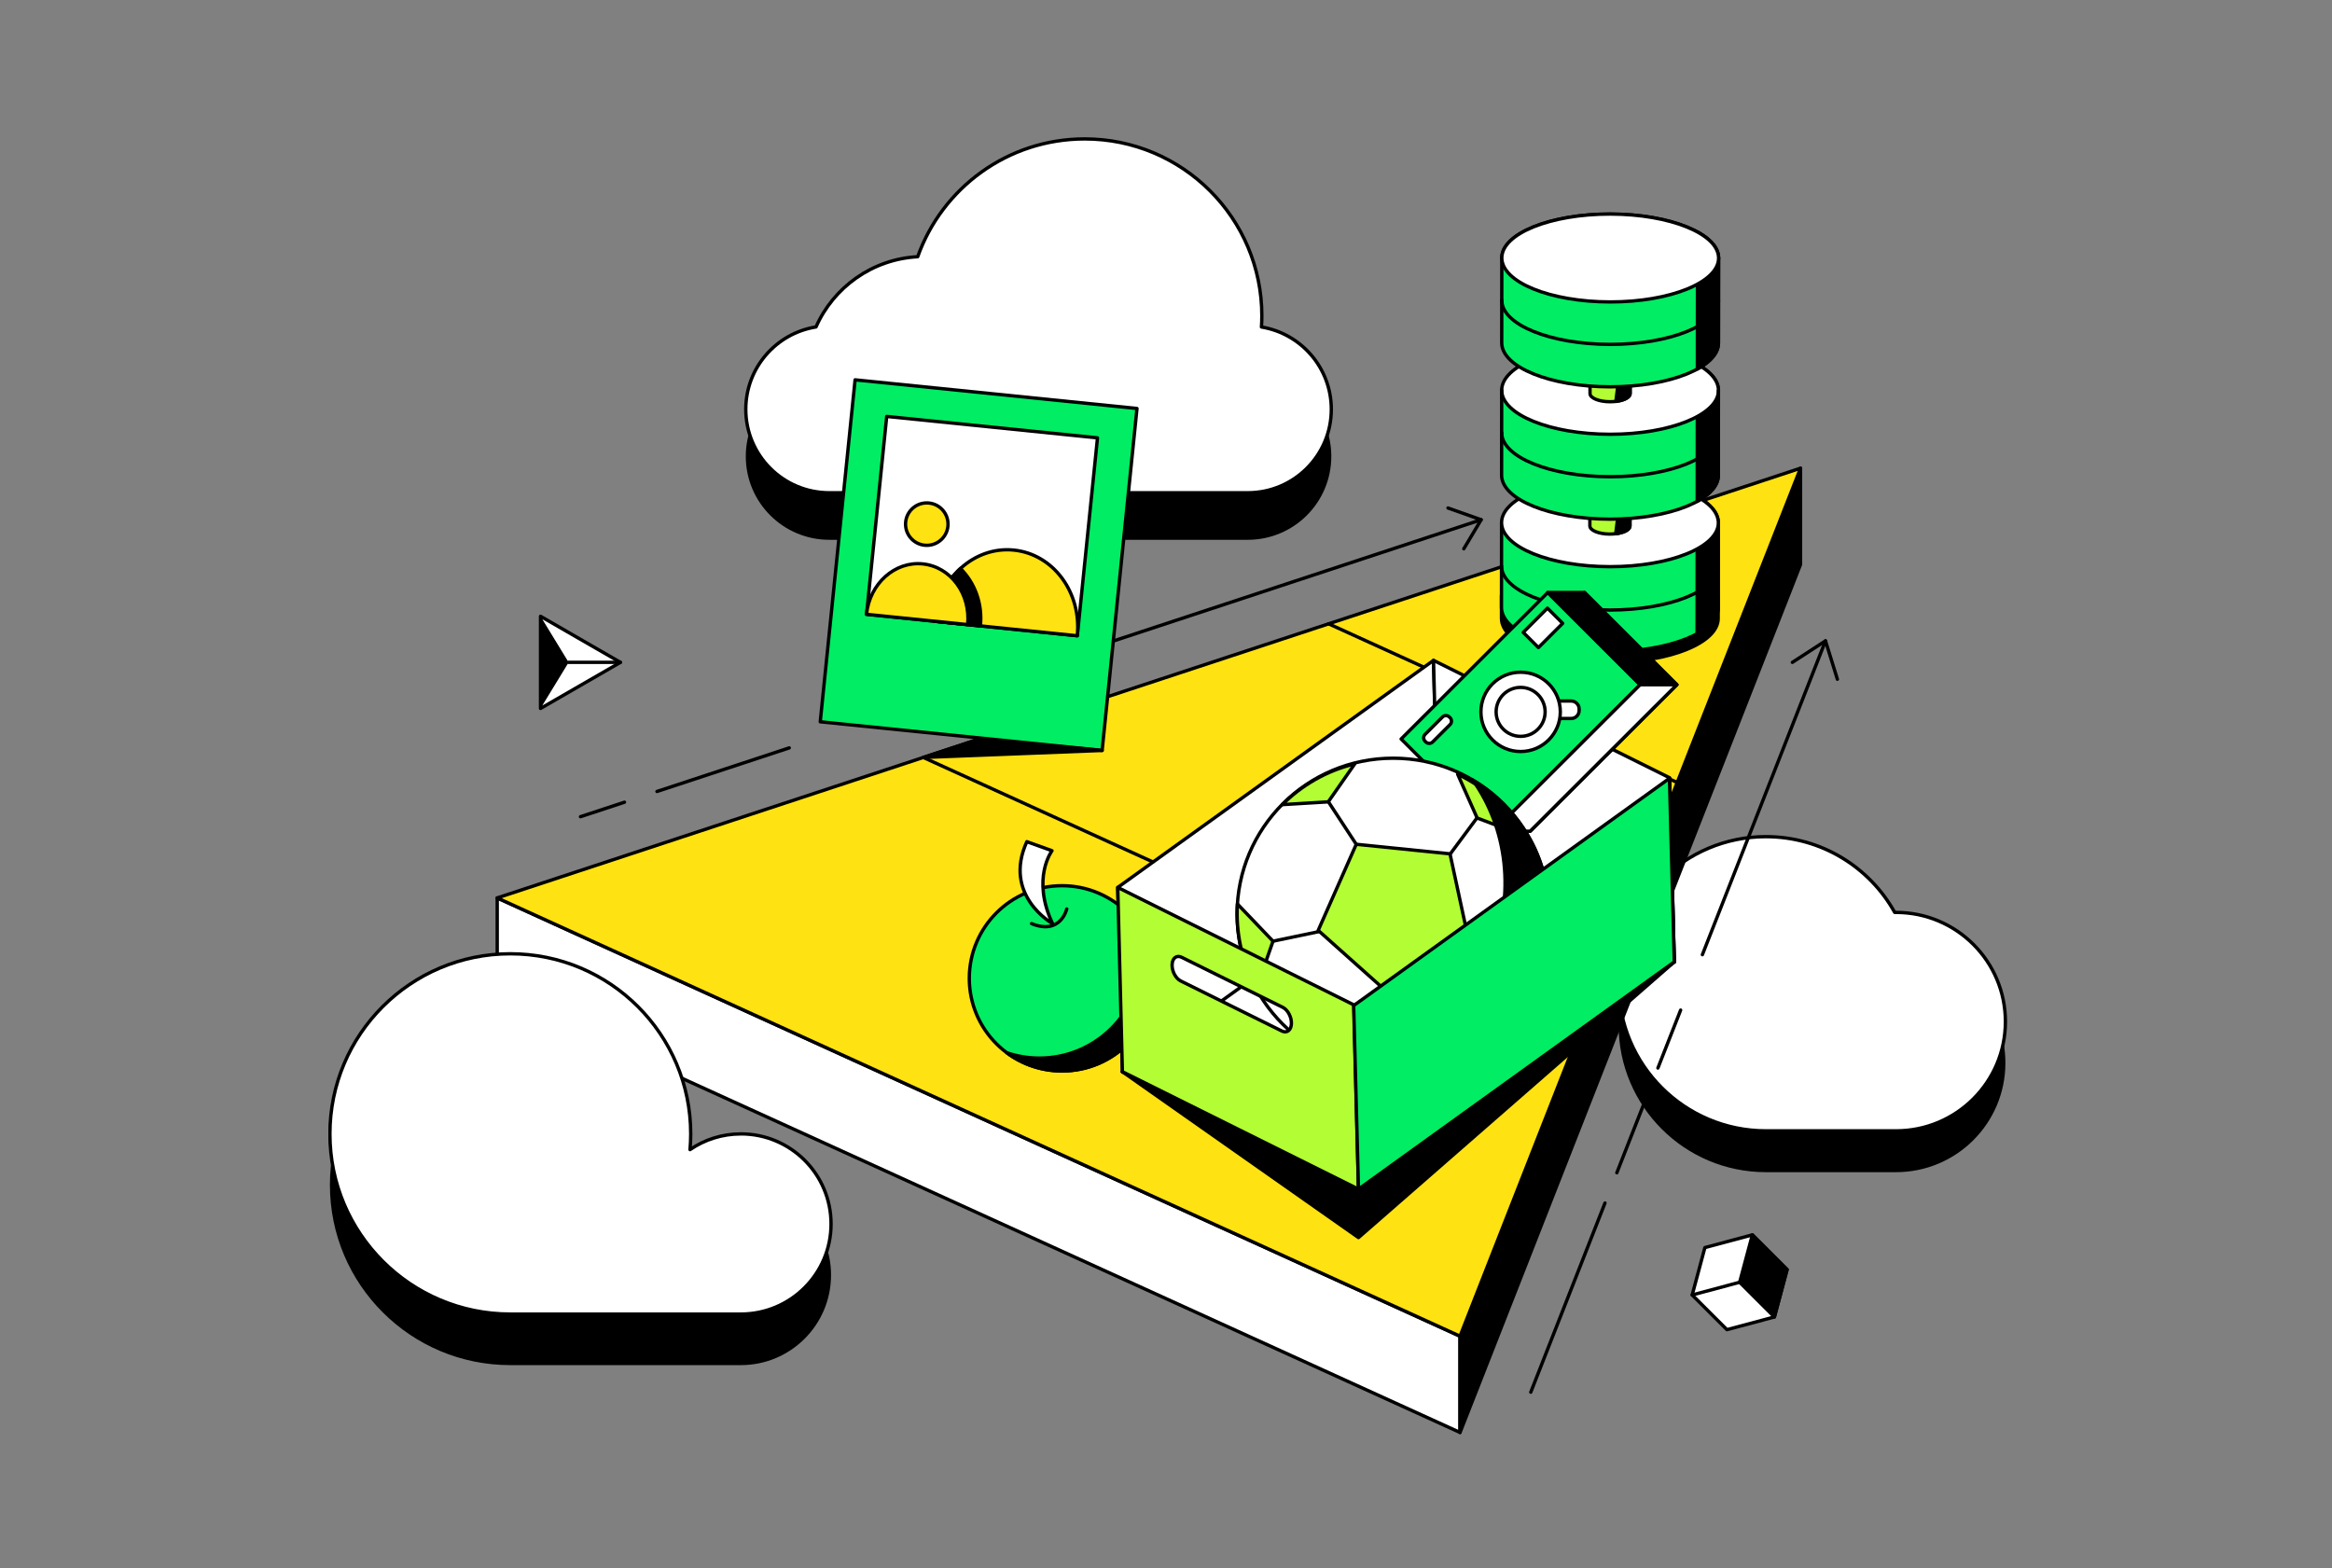
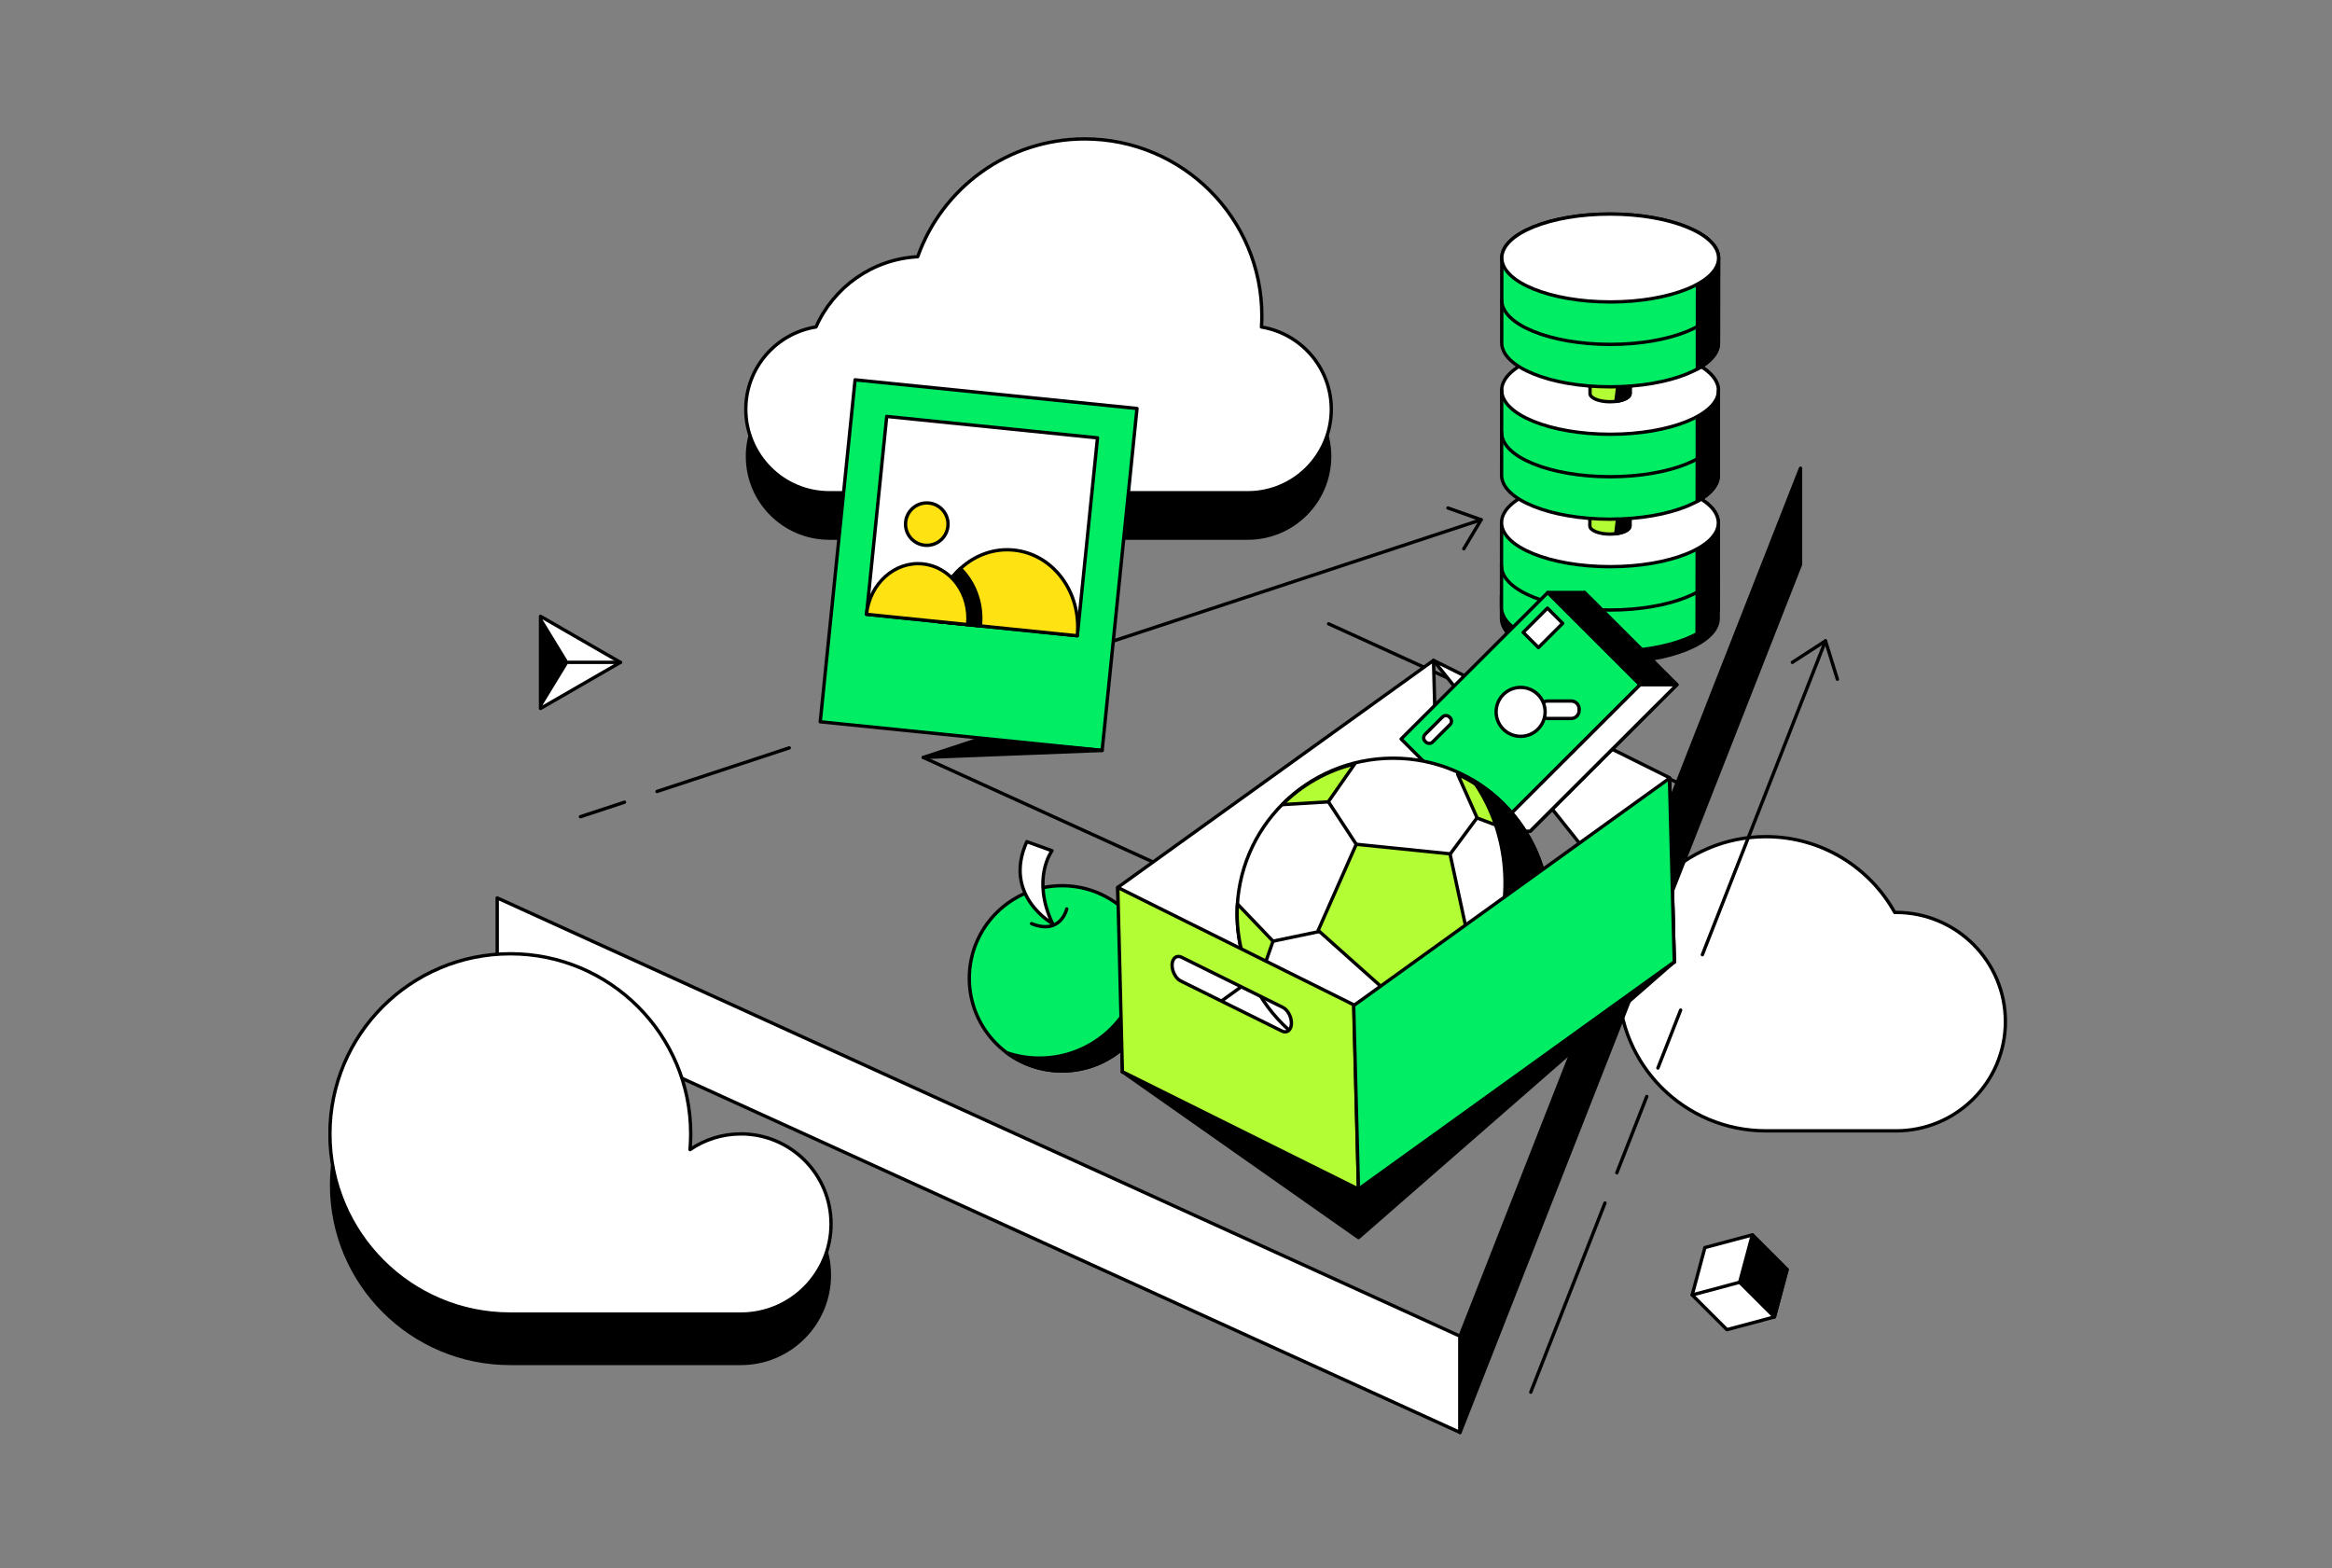
<svg xmlns="http://www.w3.org/2000/svg" width="696" height="468" viewBox="0 0 696 468" fill="none">
  <rect x="0" y="0" width="696" height="468" fill="#808080" stroke="none" />
  <g clip-path="url(#clip0_3299_80855)">
    <path d="M376.491 111.642C376.556 110.538 376.603 109.433 376.603 108.31C376.603 79.148 352.933 55.508 323.733 55.508C300.733 55.508 281.17 70.182 273.894 90.666C260.307 91.399 248.774 99.808 243.542 111.624C231.665 113.526 222.585 123.81 222.585 136.21C222.585 149.965 233.747 161.112 247.519 161.112H372.402C386.175 161.112 397.336 149.965 397.336 136.21C397.336 123.847 388.312 113.591 376.482 111.642H376.491Z" fill="black" />
    <path d="M376.491 97.599C376.556 96.495 376.603 95.39 376.603 94.267C376.603 65.105 352.933 41.465 323.733 41.465C300.733 41.465 281.17 56.139 273.894 76.623C260.307 77.356 248.774 85.765 243.542 97.581C231.665 99.483 222.585 109.767 222.585 122.167C222.585 135.922 233.747 147.069 247.519 147.069H372.402C386.175 147.069 397.336 135.922 397.336 122.167C397.336 109.804 388.312 99.548 376.482 97.599H376.491Z" fill="white" stroke="black" stroke-linecap="round" stroke-linejoin="round" />
    <path d="M442.055 155.125L385.329 173.827L315.091 196.984" fill="white" />
    <path d="M442.055 155.125L385.329 173.827L315.091 196.984" stroke="black" stroke-linecap="round" stroke-linejoin="round" />
    <path d="M196.081 236.225L235.559 223.213" stroke="black" stroke-linecap="round" stroke-linejoin="round" />
    <path d="M173.248 243.753L186.379 239.428" stroke="black" stroke-linecap="round" stroke-linejoin="round" />
-     <path d="M565.888 284.647C565.758 284.647 565.619 284.647 565.489 284.657C557.989 271.171 543.584 262.047 527.042 262.047C502.768 262.047 483.085 281.705 483.085 305.948C483.085 330.191 502.768 349.85 527.042 349.85H565.888C583.917 349.85 598.526 335.25 598.526 317.253C598.526 299.256 583.908 284.657 565.888 284.657V284.647Z" fill="black" />
    <path d="M565.888 272.313C565.758 272.313 565.619 272.313 565.489 272.323C557.989 258.837 543.584 249.713 527.042 249.713C502.768 249.713 483.085 269.371 483.085 293.614C483.085 317.857 502.768 337.516 527.042 337.516H565.888C583.917 337.516 598.526 322.916 598.526 304.919C598.526 286.922 583.908 272.323 565.888 272.323V272.313Z" fill="white" stroke="black" stroke-linecap="round" stroke-linejoin="round" />
    <path d="M221.117 353.674C215.485 353.674 210.263 355.4 205.941 358.361C206.071 356.82 206.146 355.252 206.146 353.674C206.146 323.982 182.039 299.906 152.31 299.906C122.581 299.906 98.465 323.973 98.465 353.674C98.465 383.374 122.571 407.441 152.3 407.441H221.108C235.977 407.441 248.03 395.403 248.03 380.553C248.03 365.703 235.977 353.664 221.108 353.664L221.117 353.674Z" fill="black" />
    <path d="M148.397 267.996V296.732L435.755 427.535V398.8L148.397 267.996Z" fill="white" stroke="black" stroke-linecap="round" stroke-linejoin="round" />
    <path d="M537.376 139.746V168.472L435.754 427.537V398.801L537.376 139.746Z" fill="black" stroke="black" stroke-linecap="round" stroke-linejoin="round" />
    <path d="M221.117 338.434C215.485 338.434 210.263 340.16 205.941 343.121C206.071 341.58 206.146 340.011 206.146 338.434C206.146 308.742 182.039 284.666 152.31 284.666C122.581 284.666 98.465 308.742 98.465 338.434C98.465 368.125 122.571 392.201 152.3 392.201H221.108C235.977 392.201 248.03 380.163 248.03 365.313C248.03 350.462 235.977 338.424 221.108 338.424L221.117 338.434Z" fill="white" stroke="black" stroke-linecap="round" stroke-linejoin="round" />
-     <path d="M435.755 398.801L148.397 267.997L537.376 139.746L435.755 398.801Z" fill="#FFE212" stroke="black" stroke-linecap="round" stroke-linejoin="round" />
    <path d="M275.566 226.072L468.978 314.107" stroke="black" stroke-linecap="round" stroke-linejoin="round" />
    <path d="M500.575 233.545L396.528 186.182" stroke="black" stroke-linecap="round" stroke-linejoin="round" />
    <path d="M255.207 113.365L244.809 215.426L328.943 223.976L339.341 121.915L255.207 113.365Z" fill="#00ED64" stroke="black" stroke-linecap="round" stroke-linejoin="round" />
    <path d="M327.553 130.684L264.646 124.291L258.63 183.341L321.536 189.734L327.553 130.684Z" fill="white" stroke="black" stroke-linecap="round" stroke-linejoin="round" />
    <path d="M276.607 162.763C280.108 162.763 282.945 159.929 282.945 156.433C282.945 152.938 280.108 150.104 276.607 150.104C273.107 150.104 270.269 152.938 270.269 156.433C270.269 159.929 273.107 162.763 276.607 162.763Z" fill="#FFE212" stroke="black" stroke-linecap="round" stroke-linejoin="round" />
    <path d="M321.522 189.754C322.841 176.825 314.366 165.381 302.601 164.184C290.835 162.986 280.232 172.5 278.912 185.42L321.522 189.754Z" fill="#FFE212" stroke="black" stroke-linecap="round" stroke-linejoin="round" />
    <path d="M292.61 186.811C293.289 180.119 290.891 173.873 286.644 169.678C282.462 173.511 279.553 179.052 278.903 185.41L292.601 186.802L292.61 186.811Z" fill="black" stroke="black" stroke-linecap="round" stroke-linejoin="round" />
    <path d="M288.8 186.421C289.729 177.261 283.735 169.158 275.399 168.304C267.063 167.459 259.545 174.188 258.615 183.349L288.8 186.421Z" fill="#FFE212" stroke="black" stroke-linecap="round" stroke-linejoin="round" />
    <path d="M448.124 177.754V184.548C448.105 191.787 462.584 197.681 480.446 197.7C498.307 197.718 512.796 191.862 512.805 184.613V177.819L448.124 177.754Z" fill="black" stroke="black" stroke-linecap="round" stroke-linejoin="round" />
    <path d="M448.152 155.979L448.124 181.309C448.124 188.548 462.593 194.442 480.455 194.46C498.317 194.479 512.805 188.622 512.814 181.374L512.842 156.044C512.842 148.805 498.372 142.911 480.511 142.893C462.649 142.874 448.161 148.731 448.152 155.979Z" fill="#00ED64" />
    <path d="M512.842 156.043L512.814 181.373C512.814 188.612 498.317 194.478 480.455 194.459C462.593 194.441 448.114 188.556 448.124 181.308L448.152 155.979" stroke="black" stroke-linecap="round" stroke-linejoin="round" />
    <path d="M512.823 168.983C512.823 176.222 498.326 182.088 480.464 182.07C462.603 182.051 448.124 176.167 448.133 168.918" stroke="black" stroke-linecap="round" stroke-linejoin="round" />
    <path d="M506.551 148.256L506.504 189.131C510.463 186.96 512.805 184.277 512.805 181.363L512.833 156.034C512.833 153.119 510.5 150.428 506.541 148.256H506.551Z" fill="black" stroke="black" stroke-linecap="round" stroke-linejoin="round" />
    <path d="M512.852 156.051C512.86 148.808 498.383 142.921 480.516 142.902C462.65 142.883 448.16 148.74 448.153 155.983C448.145 163.226 462.622 169.113 480.489 169.131C498.355 169.15 512.845 163.294 512.852 156.051Z" fill="white" stroke="black" stroke-linecap="round" stroke-linejoin="round" />
    <path d="M474.507 152.286V156.973C474.507 158.309 477.184 159.405 480.483 159.405C483.791 159.405 486.468 158.328 486.468 156.982V152.295C486.468 150.958 483.791 149.863 480.492 149.863C477.184 149.863 474.507 150.94 474.507 152.286Z" fill="#B3FD34" stroke="black" stroke-linecap="round" stroke-linejoin="round" />
    <path d="M483.373 150.168L482.221 159.31C484.683 159.013 486.477 158.085 486.477 156.99V152.303C486.477 151.384 485.232 150.586 483.373 150.168Z" fill="black" stroke="black" stroke-linecap="round" stroke-linejoin="round" />
    <path d="M512.879 118.769C512.879 111.53 498.41 105.636 480.548 105.617C462.686 105.599 448.198 111.455 448.189 118.704" stroke="black" stroke-linecap="round" stroke-linejoin="round" />
    <path d="M448.189 116.478L448.161 141.807C448.161 149.046 462.631 154.94 480.492 154.958C498.354 154.977 512.842 149.12 512.852 141.872L512.879 116.543C512.879 109.303 498.41 103.409 480.548 103.391C462.687 103.372 448.198 109.229 448.189 116.478Z" fill="#00ED64" />
    <path d="M506.588 108.754L506.541 149.629C510.5 147.458 512.842 144.775 512.842 141.861L512.87 116.532C512.87 113.617 510.537 110.926 506.578 108.754H506.588Z" fill="black" stroke="black" stroke-linecap="round" stroke-linejoin="round" />
    <path d="M512.889 116.535C512.897 109.292 498.42 103.405 480.553 103.386C462.687 103.368 448.197 109.224 448.19 116.467C448.182 123.71 462.66 129.597 480.526 129.616C498.392 129.635 512.882 123.778 512.889 116.535Z" fill="white" stroke="black" stroke-linecap="round" stroke-linejoin="round" />
    <path d="M512.879 116.542L512.852 141.871C512.852 149.11 498.354 154.976 480.492 154.958C462.631 154.939 448.152 149.055 448.161 141.806L448.189 116.477" stroke="black" stroke-linecap="round" stroke-linejoin="round" />
    <path d="M474.554 112.784V117.471C474.554 118.807 477.23 119.903 480.53 119.903C483.838 119.903 486.514 118.826 486.514 117.48V112.793C486.514 111.457 483.838 110.361 480.539 110.361C477.23 110.361 474.554 111.438 474.554 112.784Z" fill="#B3FD34" stroke="black" stroke-linecap="round" stroke-linejoin="round" />
    <path d="M483.42 110.666L482.267 119.808C484.73 119.511 486.524 118.583 486.524 117.488V112.801C486.524 111.882 485.278 111.084 483.42 110.666Z" fill="black" stroke="black" stroke-linecap="round" stroke-linejoin="round" />
    <path d="M448.226 76.976L448.198 102.305C448.198 109.544 462.668 115.438 480.53 115.457C498.391 115.475 512.879 109.619 512.889 102.37L512.917 77.041C512.917 69.801 498.447 63.907 480.585 63.889C462.724 63.87 448.235 69.727 448.226 76.976Z" fill="#00ED64" />
    <path d="M512.917 77.041C512.917 69.801 498.447 63.907 480.585 63.889C462.724 63.87 448.235 69.727 448.226 76.976" stroke="black" stroke-linecap="round" stroke-linejoin="round" />
    <path d="M512.917 77.04L512.889 102.369C512.889 109.608 498.391 115.474 480.53 115.456C462.668 115.437 448.189 109.553 448.198 102.304L448.226 76.975" stroke="black" stroke-linecap="round" stroke-linejoin="round" />
    <path d="M512.907 89.7C512.907 96.939 498.41 102.805 480.548 102.787C462.686 102.768 448.208 96.884 448.217 89.635" stroke="black" stroke-linecap="round" stroke-linejoin="round" />
    <path d="M512.87 129.202C512.87 136.441 498.373 142.307 480.511 142.289C462.649 142.27 448.17 136.386 448.18 129.137" stroke="black" stroke-linecap="round" stroke-linejoin="round" />
    <path d="M506.634 69.262L506.588 110.137C510.547 107.965 512.889 105.283 512.889 102.369L512.917 77.04C512.917 74.125 510.584 71.434 506.625 69.262H506.634Z" fill="black" stroke="black" stroke-linecap="round" stroke-linejoin="round" />
    <path d="M512.927 77.037C512.934 69.794 498.457 63.907 480.591 63.888C462.724 63.87 448.235 69.726 448.227 76.969C448.22 84.212 462.697 90.099 480.563 90.118C498.43 90.136 512.919 84.28 512.927 77.037Z" fill="white" stroke="black" stroke-linecap="round" stroke-linejoin="round" />
    <path d="M508.084 284.944L544.83 191.275" stroke="black" stroke-linecap="round" stroke-linejoin="round" />
    <path d="M494.813 318.766L501.597 301.475" stroke="black" stroke-linecap="round" stroke-linejoin="round" />
    <path d="M482.555 350.027L491.486 327.26" stroke="black" stroke-linecap="round" stroke-linejoin="round" />
    <path d="M456.869 415.516L479.015 359.057" stroke="black" stroke-linecap="round" stroke-linejoin="round" />
    <path d="M436.879 163.794L442.055 155.126L432.158 151.617" stroke="black" stroke-linecap="round" stroke-linejoin="round" />
    <path d="M548.38 202.729L544.83 191.275L534.942 197.689" stroke="black" stroke-linecap="round" stroke-linejoin="round" />
    <path d="M498.261 232.301L474.6 249.332L457.835 317.217L499.701 287.089L498.261 232.301Z" fill="#001E2B" stroke="black" stroke-linecap="round" stroke-linejoin="round" />
    <path d="M499.701 287.088L405.449 354.917L334.978 319.861L429.231 252.041L499.701 287.088Z" fill="white" stroke="black" stroke-linecap="round" stroke-linejoin="round" />
    <path d="M429.286 252.181L335.034 320.001L333.594 264.869L427.846 197.096L429.286 252.181Z" fill="white" stroke="black" stroke-linecap="round" stroke-linejoin="round" />
-     <path d="M498.317 232.143L499.701 287.135L429.231 252.079L427.846 197.096L498.317 232.143Z" fill="white" stroke="black" stroke-linecap="round" stroke-linejoin="round" />
+     <path d="M498.317 232.143L499.701 287.135L427.846 197.096L498.317 232.143Z" fill="white" stroke="black" stroke-linecap="round" stroke-linejoin="round" />
    <path d="M334.978 319.861L405.449 369.377L499.701 287.088L334.978 319.861Z" fill="black" stroke="black" stroke-linecap="round" stroke-linejoin="round" />
    <path d="M316.977 319.649C332.267 319.649 344.662 307.269 344.662 291.999C344.662 276.729 332.267 264.35 316.977 264.35C301.687 264.35 289.292 276.729 289.292 291.999C289.292 307.269 301.687 319.649 316.977 319.649Z" fill="#00ED64" stroke="black" stroke-linecap="round" stroke-linejoin="round" />
    <path d="M314.143 275.664C314.143 275.664 299.153 267.264 306.467 251.207L313.976 253.908C313.976 253.908 307.749 262.159 314.143 275.664Z" fill="white" stroke="black" stroke-linecap="round" stroke-linejoin="round" />
    <path d="M318.381 271.283C318.381 271.283 316.578 279.237 307.87 275.664" stroke="black" stroke-linecap="round" stroke-linejoin="round" />
    <path d="M338.779 274.967C339.978 278.225 340.629 281.752 340.629 285.427C340.629 302.208 327.014 315.805 310.212 315.805C306.81 315.805 303.539 315.239 300.482 314.209C305.091 317.624 310.797 319.648 316.968 319.648C332.255 319.648 344.653 307.266 344.653 291.998C344.653 285.576 342.45 279.663 338.77 274.967H338.779Z" fill="black" stroke="black" stroke-linecap="round" stroke-linejoin="round" />
    <path d="M472.897 176.842L429.119 220.564L456.686 248.096L500.464 204.374L472.897 176.842Z" fill="white" stroke="black" stroke-linecap="round" stroke-linejoin="round" />
    <path d="M461.95 176.842L418.172 220.564L445.739 248.096L489.517 204.374L461.95 176.842Z" fill="#00ED64" stroke="black" stroke-linecap="round" stroke-linejoin="round" />
    <path d="M500.454 204.373H489.507L461.943 176.844H472.89L500.454 204.373Z" fill="black" stroke="black" stroke-linecap="round" stroke-linejoin="round" />
    <path d="M456.674 248.089H445.726L489.507 204.373H500.454L456.674 248.089Z" fill="white" stroke="black" stroke-linecap="round" stroke-linejoin="round" />
    <path d="M461.852 181.51L454.611 188.742L459.152 193.277L466.393 186.045L461.852 181.51Z" fill="white" stroke="black" stroke-linecap="round" stroke-linejoin="round" />
    <path d="M430.509 214.005L425.331 219.177C424.761 219.746 424.761 220.668 425.331 221.237L425.534 221.441C426.104 222.01 427.028 222.01 427.598 221.441L432.776 216.269C433.346 215.7 433.346 214.778 432.776 214.208L432.572 214.005C432.003 213.436 431.079 213.436 430.509 214.005Z" fill="white" stroke="black" stroke-linecap="round" stroke-linejoin="round" />
    <path d="M459.527 211.603V212.067C459.527 213.38 460.592 214.443 461.906 214.443H468.922C470.236 214.443 471.301 213.38 471.301 212.067V211.603C471.301 210.291 470.236 209.227 468.922 209.227H461.906C460.592 209.227 459.527 210.291 459.527 211.603Z" fill="white" stroke="black" stroke-linecap="round" stroke-linejoin="round" />
-     <path d="M453.839 224.301C460.383 224.301 465.688 219.002 465.688 212.467C465.688 205.931 460.383 200.633 453.839 200.633C447.295 200.633 441.99 205.931 441.99 212.467C441.99 219.002 447.295 224.301 453.839 224.301Z" fill="white" stroke="black" stroke-linecap="round" stroke-linejoin="round" />
    <path d="M453.839 219.771C457.878 219.771 461.153 216.501 461.153 212.467C461.153 208.432 457.878 205.162 453.839 205.162C449.8 205.162 446.525 208.432 446.525 212.467C446.525 216.501 449.8 219.771 453.839 219.771Z" fill="white" stroke="black" stroke-linecap="round" stroke-linejoin="round" />
    <path d="M415.783 319.314C441.502 319.314 462.352 298.491 462.352 272.804C462.352 247.118 441.502 226.295 415.783 226.295C390.064 226.295 369.215 247.118 369.215 272.804C369.215 298.491 390.064 319.314 415.783 319.314Z" fill="white" stroke="black" stroke-linecap="round" stroke-linejoin="round" />
-     <path d="M454.462 290.959L434.565 279.904" stroke="black" stroke-linecap="round" stroke-linejoin="round" />
    <path d="M411.908 312.335L415.607 288.547" stroke="black" stroke-linecap="round" stroke-linejoin="round" />
    <path d="M443.691 240.236L428.905 260.164" stroke="black" stroke-linecap="round" stroke-linejoin="round" />
    <path d="M395.942 238.5L408.674 257.935" stroke="black" stroke-linecap="round" stroke-linejoin="round" />
    <path d="M398.553 277.027L374.884 281.956" stroke="black" stroke-linecap="round" stroke-linejoin="round" />
    <path d="M393.424 277.687L414.38 296.407L438.691 282.29L432.762 254.836L404.78 251.986L393.424 277.687Z" fill="#B3FD34" stroke="black" stroke-linecap="round" stroke-linejoin="round" />
    <path d="M396.416 239.336L404.343 227.984C395.858 230.054 388.48 234.37 382.708 240.152L396.416 239.326V239.336Z" fill="#B3FD34" stroke="black" stroke-linecap="round" stroke-linejoin="round" />
    <path d="M379.93 280.907L369.317 269.797C369.057 273.927 369.345 278.159 370.265 282.41C371.241 286.93 372.858 291.154 374.995 295.005L379.939 280.916L379.93 280.907Z" fill="#B3FD34" stroke="black" stroke-linecap="round" stroke-linejoin="round" />
    <path d="M411.992 311.379L399.808 316.038C407.085 318.646 415.105 319.454 423.209 318.034L411.992 311.379Z" fill="#B3FD34" stroke="black" stroke-linecap="round" stroke-linejoin="round" />
    <path d="M450.494 288.675L450.587 302.31C456.321 295.488 460.047 287.06 461.097 278.029L450.494 288.666V288.675Z" fill="#B3FD34" stroke="black" stroke-linecap="round" stroke-linejoin="round" />
    <path d="M435.048 231.084L440.866 244.143L455.187 249.563C450.456 241.424 443.375 235.029 435.048 231.084Z" fill="#B3FD34" stroke="black" stroke-linecap="round" stroke-linejoin="round" />
    <path d="M444.834 285.335C437.594 302.849 422.8 314.767 406.406 318.368C412.568 319.64 419.073 319.686 425.615 318.275C450.754 312.855 466.738 288.101 461.302 262.995C458.458 249.843 450.298 239.206 439.555 232.83C449.778 247.114 452.417 266.967 444.825 285.335H444.834Z" fill="black" stroke="black" stroke-linecap="round" stroke-linejoin="round" />
    <path d="M404.074 299.925L333.603 264.869L334.988 319.862L405.459 354.918L404.074 299.925ZM382.597 307.731L352.375 292.769C350.898 292.036 349.745 289.846 349.82 287.906C349.894 285.966 351.167 284.973 352.654 285.706L382.876 300.668C384.354 301.401 385.506 303.591 385.432 305.531C385.357 307.471 384.084 308.464 382.597 307.731Z" fill="#B3FD34" stroke="black" stroke-linecap="round" stroke-linejoin="round" />
    <path d="M499.702 287.089L405.449 354.918L404.009 300.13L498.261 232.301L499.702 287.089Z" fill="#00ED64" stroke="black" stroke-linecap="round" stroke-linejoin="round" />
    <path d="M328.938 223.985L275.566 226.073L292.081 220.625L328.938 223.985Z" fill="black" stroke="black" stroke-linecap="round" stroke-linejoin="round" />
    <path d="M185.171 197.689L173.247 204.567L161.324 211.444V197.689V183.943L173.247 190.821L185.171 197.689Z" fill="white" stroke="black" stroke-linecap="round" stroke-linejoin="round" />
    <path d="M169.716 197.689L161.324 183.943V211.444L169.716 197.689Z" fill="black" />
    <path d="M169.716 197.689H185.171" stroke="black" stroke-linecap="round" stroke-linejoin="round" />
    <path d="M505.045 386.504L515.416 396.852L529.579 393.066L533.371 378.921L523 368.562L508.837 372.359L505.045 386.504Z" fill="white" stroke="black" stroke-linecap="round" stroke-linejoin="round" />
    <path d="M533.371 378.921L523 368.562L519.208 382.707L529.579 393.066L533.371 378.921Z" fill="black" stroke="black" stroke-linecap="round" stroke-linejoin="round" />
    <path d="M505.045 386.503L519.208 382.707" stroke="black" stroke-linecap="round" stroke-linejoin="round" />
  </g>
  <defs>
    <clipPath id="clip0_3299_80855">
      <rect width="501" height="387" fill="white" transform="translate(98 41)" />
    </clipPath>
  </defs>
</svg>